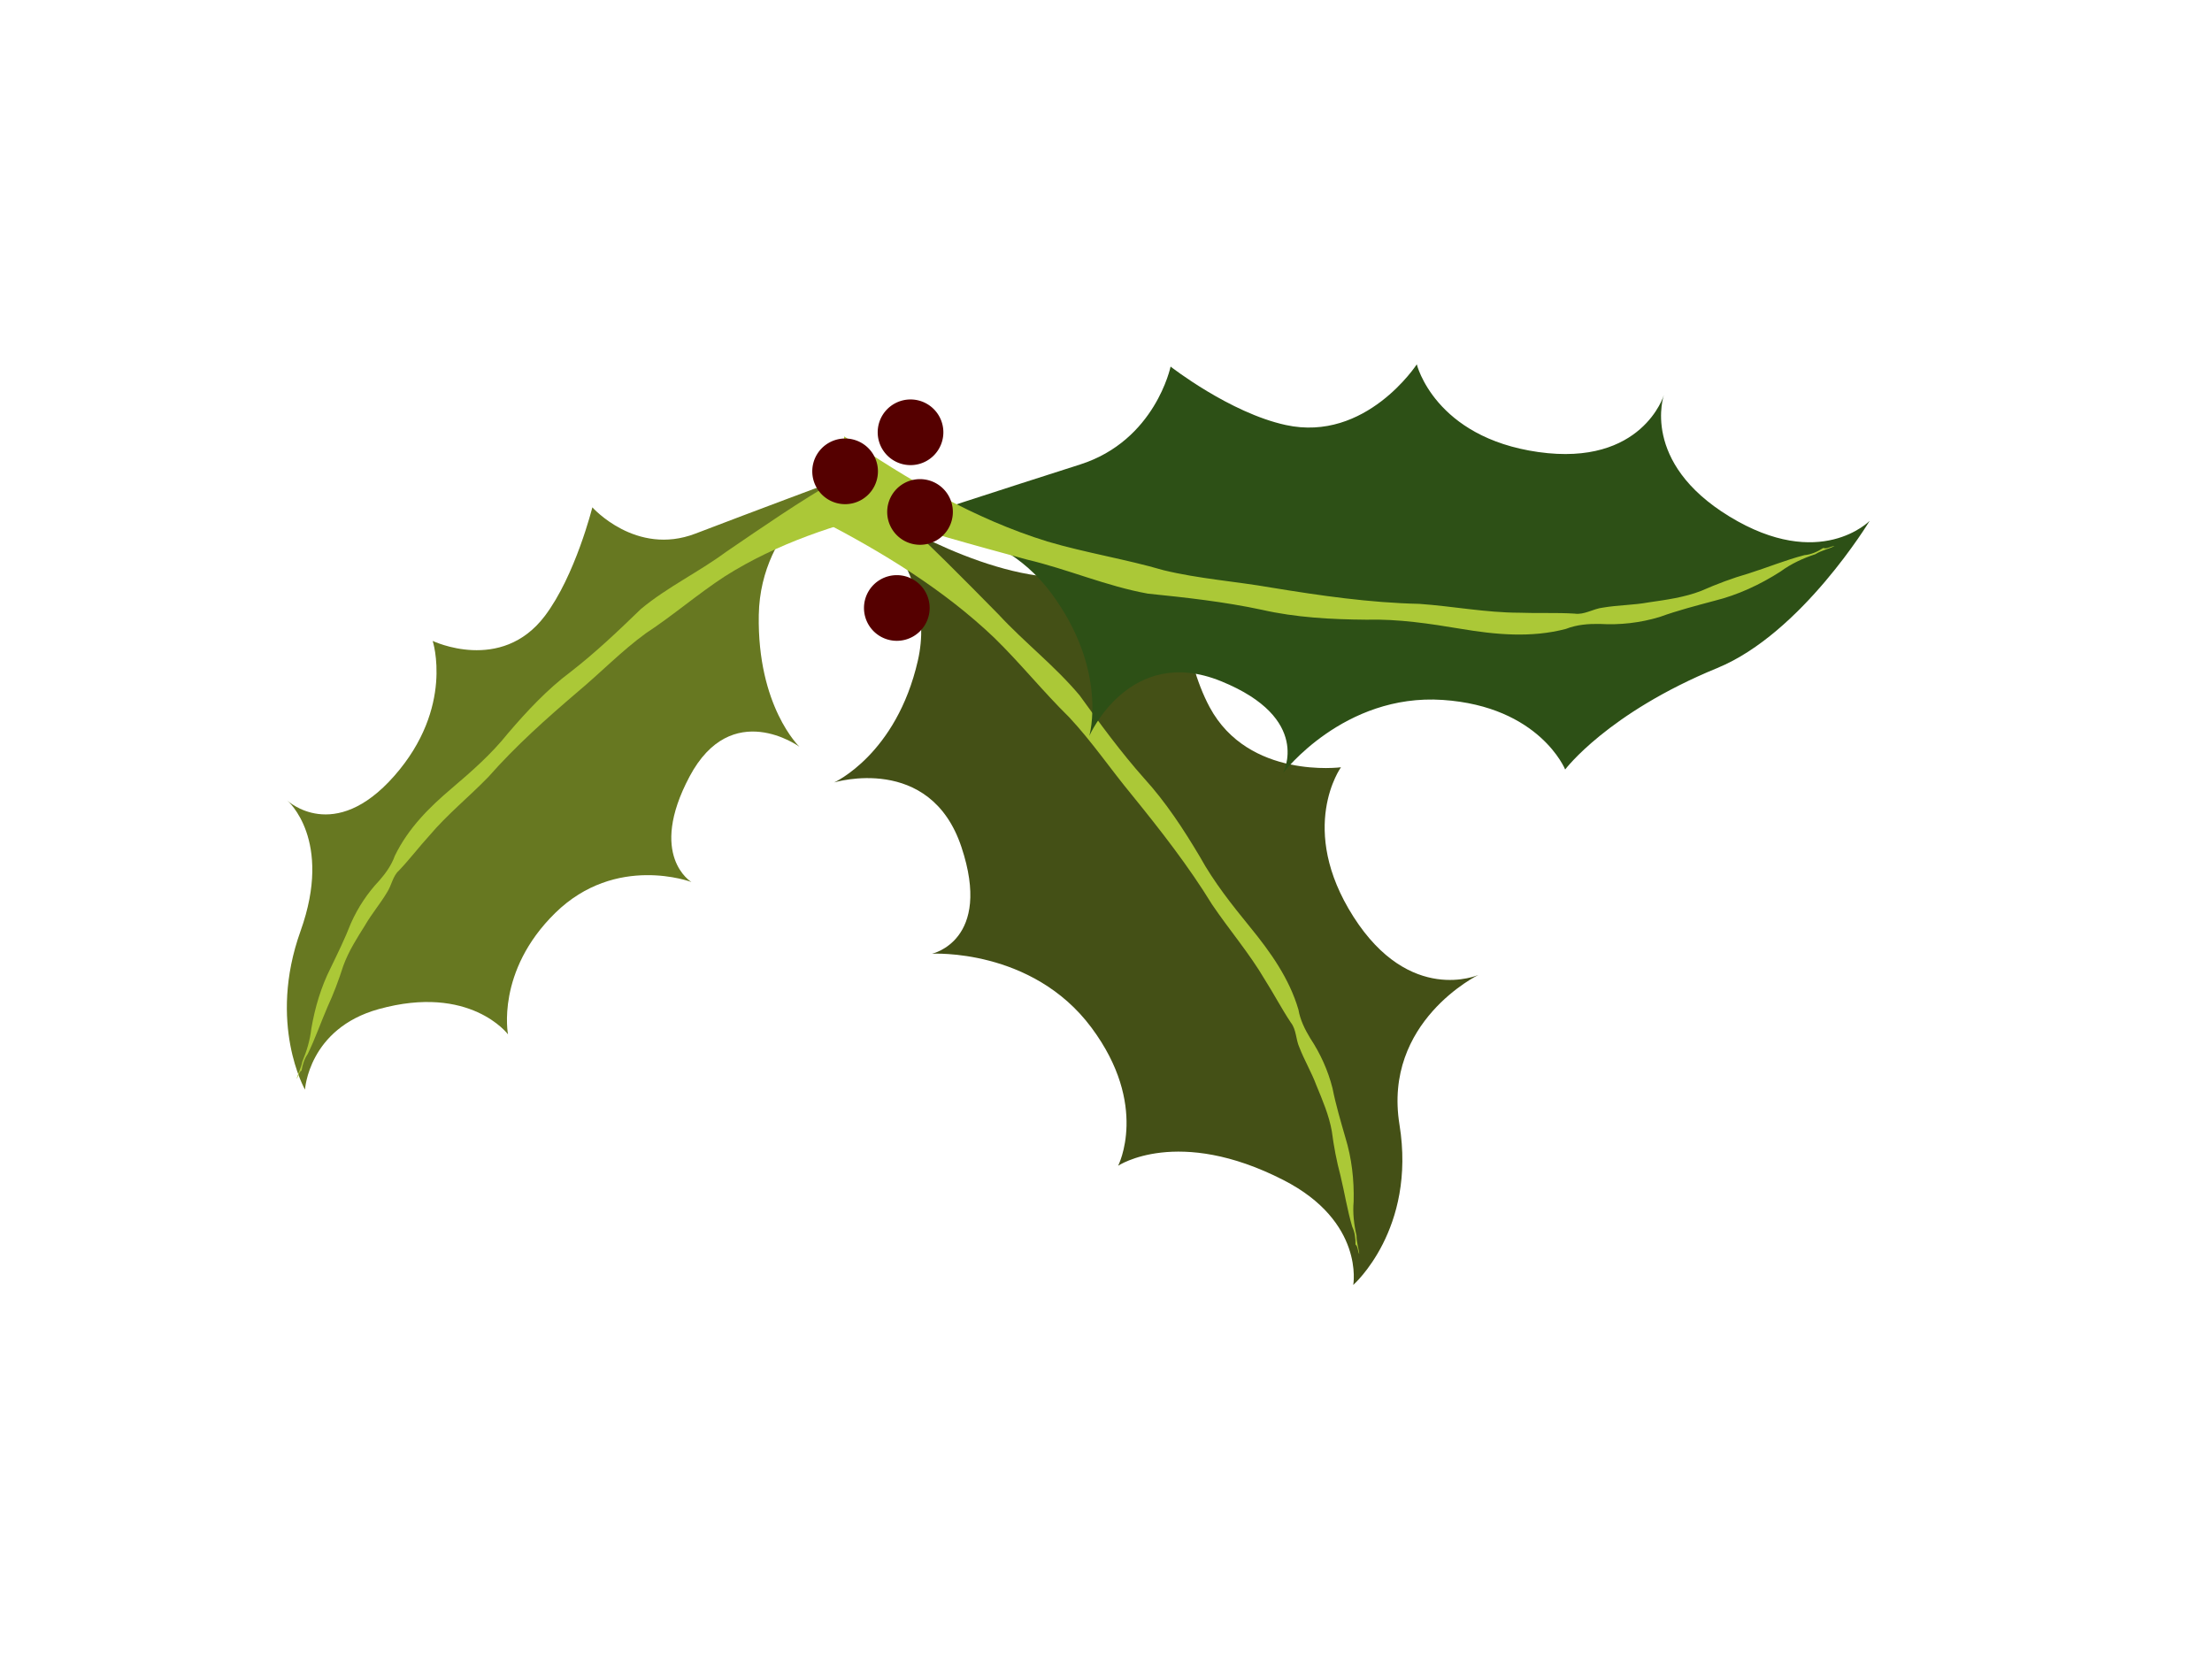
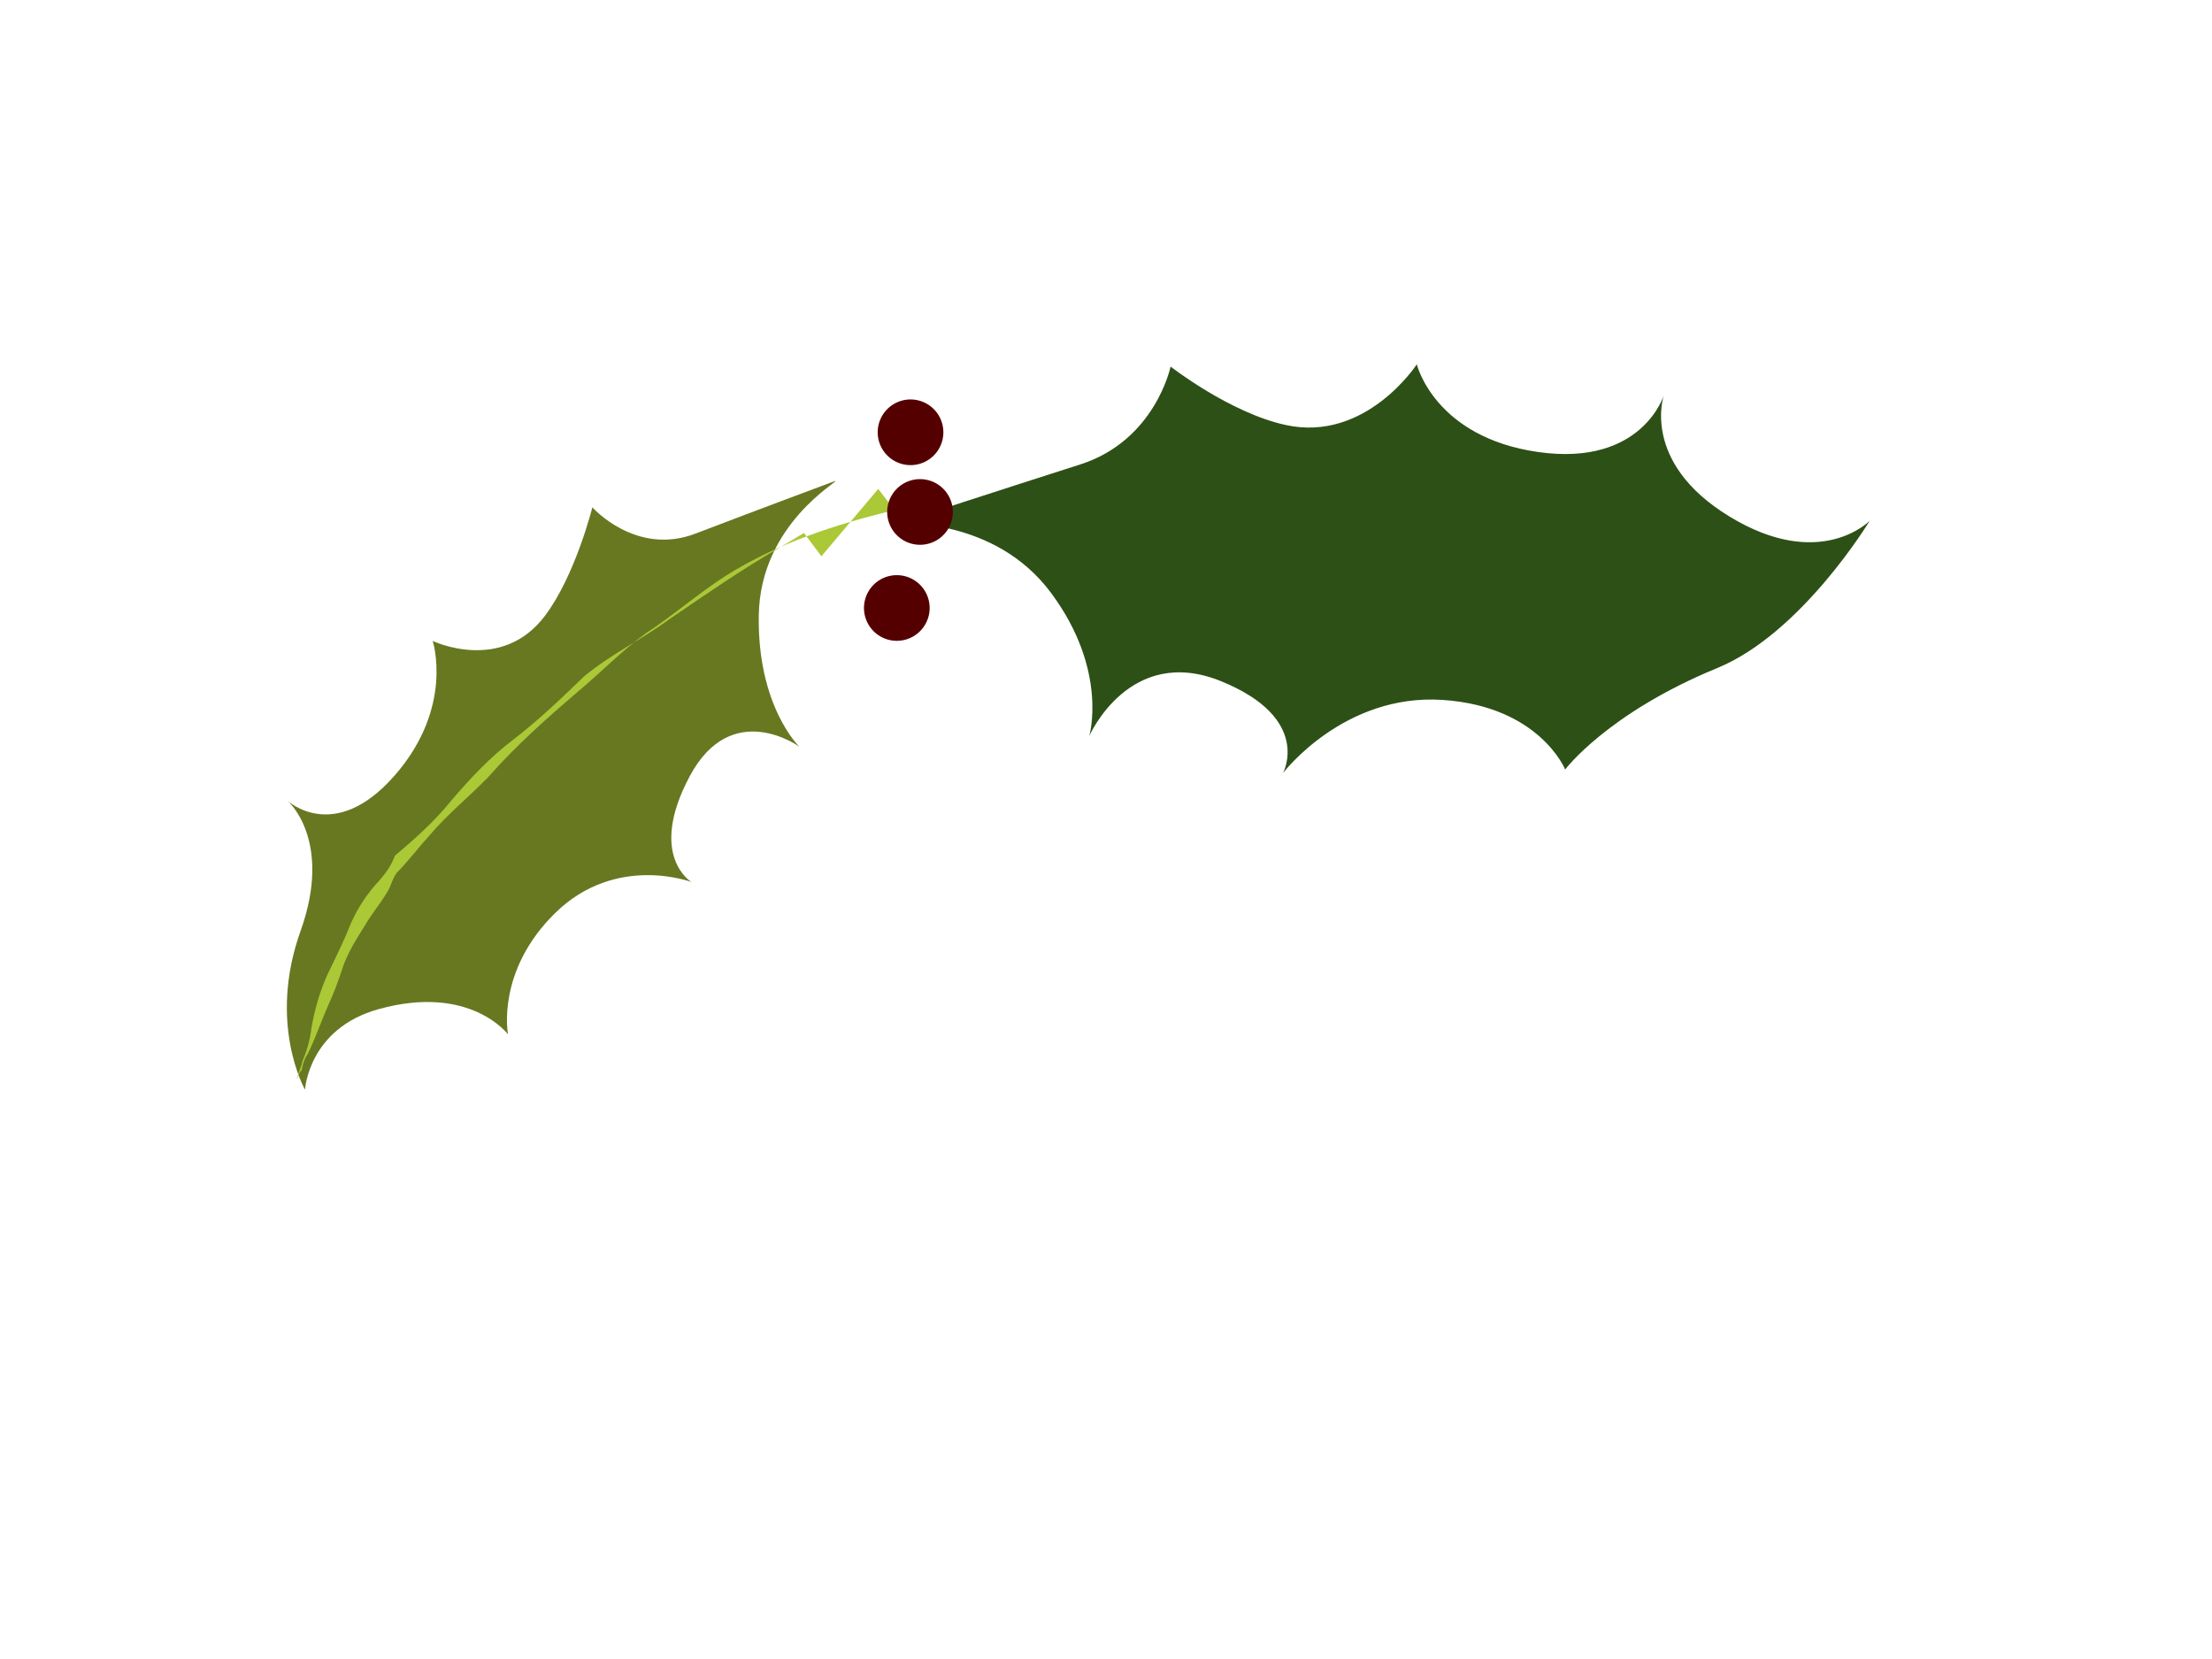
<svg xmlns="http://www.w3.org/2000/svg" xmlns:xlink="http://www.w3.org/1999/xlink" width="640" height="480">
  <defs>
    <radialGradient cx="1.304" cy="1378.945" r="15.714" fx="1.304" fy="1378.945" id="radialGradient3385" xlink:href="#linearGradient3199" gradientUnits="userSpaceOnUse" gradientTransform="matrix(0.008,1.078,-1,0.007,1461.095,1464.421)" />
    <radialGradient cx="1.304" cy="1378.945" r="15.714" fx="1.304" fy="1378.945" id="radialGradient3383" xlink:href="#linearGradient3199" gradientUnits="userSpaceOnUse" gradientTransform="matrix(0.008,1.078,-1,0.007,1461.095,1464.421)" />
    <radialGradient cx="1.304" cy="1378.945" r="15.714" fx="1.304" fy="1378.945" id="radialGradient3381" xlink:href="#linearGradient3199" gradientUnits="userSpaceOnUse" gradientTransform="matrix(0.008,1.078,-1,0.007,1461.095,1464.421)" />
    <radialGradient cx="1.304" cy="1378.945" r="15.714" fx="1.304" fy="1378.945" id="radialGradient3379" xlink:href="#linearGradient3199" gradientUnits="userSpaceOnUse" gradientTransform="matrix(0.008,1.078,-1,0.007,1461.095,1464.421)" />
    <linearGradient id="linearGradient3199">
      <stop id="stop3201" offset="0" stop-color="#ff0000" />
      <stop id="stop3203" offset="1" stop-color="#550000" />
    </linearGradient>
  </defs>
  <g>
    <title>Layer 1</title>
    <g id="g3219">
      <g id="g3191">
-         <path d="m248.377,144.814c0,0 28.744,19.484 54.228,22.02c22.751,2.264 38.561,1.471 38.561,1.471c0,0 0.971,21.694 8.825,36.305c11.249,20.927 37.993,17.384 37.993,17.384c0,0 -12.72,17.634 3.61,43.241c16.33,25.607 36.138,16.849 36.138,16.849c0,0 -27.651,13.467 -22.821,43.302c4.914,30.354 -13.372,46.384 -13.372,46.384c0,0 3.326,-18.301 -20.192,-30.338c-30.634,-15.679 -47.838,-4.145 -47.838,-4.145c0,0 9.059,-17.484 -7.756,-40.015c-17.168,-23.005 -46.1,-21.328 -46.1,-21.328c0,0 17.567,-3.778 8.508,-30.906c-9.059,-27.128 -36.823,-18.654 -36.823,-18.654c0,0 18.002,-8.073 24.22,-35.218c6.218,-27.145 -19.038,-46.885 -17.183,-46.35z" id="path3173" stroke-width="1px" fill-rule="evenodd" fill="#445016" />
-         <path d="m244.165,146.262c-2.179,1.448 -4.357,2.896 -6.536,4.345c17.882,9.31 35.342,19.916 50.004,33.883c7.564,7.374 14.185,15.644 21.722,23.045c6.578,7.03 11.985,15.034 18.113,22.442c8.265,10.189 16.378,20.552 23.245,31.752c4.957,7.326 10.757,14.072 15.245,21.717c2.598,4.084 4.845,8.402 7.525,12.423c1.617,2.044 1.411,4.84 2.456,7.15c1.45,3.755 3.529,7.232 4.935,11.009c1.781,4.311 3.649,8.662 4.463,13.276c0.566,4.319 1.368,8.606 2.496,12.813c1.192,4.929 1.972,9.969 3.411,14.829c0.763,1.59 0.988,3.381 0.94,5.129c0.816,0.705 0.573,1.915 1.096,2.777c-0.188,-1.783 -0.815,-3.512 -0.787,-5.311c-0.745,-3.245 -1.139,-6.585 -0.841,-9.91c0.156,-6.249 -0.552,-12.531 -2.395,-18.516c-1.355,-4.729 -2.766,-9.45 -3.725,-14.278c-1.301,-5.14 -3.512,-10.018 -6.436,-14.437c-1.552,-2.564 -2.909,-5.296 -3.417,-8.275c-2.607,-8.959 -8.119,-16.706 -13.958,-23.846c-5.288,-6.49 -10.526,-13.083 -14.581,-20.437c-4.736,-7.96 -9.836,-15.76 -16.09,-22.625c-6.736,-7.58 -12.731,-15.768 -18.656,-23.985c-7.129,-8.532 -16.003,-15.355 -23.534,-23.505c-10.176,-10.307 -20.294,-20.693 -31.144,-30.301c-2.181,-2.006 -4.363,-4.012 -6.544,-6.018c-2.336,1.618 -4.672,3.236 -7.008,4.855z" id="path3179" stroke-dashoffset="0" stroke-miterlimit="4" fill="#abc837" />
-       </g>
+         </g>
      <g id="g3187">
        <path d="m261.409,150.909c0,0 29.298,-9.573 51.082,-16.512c21.785,-6.94 26.196,-28.335 26.196,-28.335c0,0 17.111,13.371 33.318,16.907c23.213,5.065 37.914,-17.555 37.914,-17.555c0,0 5.123,21.131 35.195,25.38c30.073,4.249 36.301,-16.493 36.301,-16.493c0,0 -6.841,19.403 18.964,35.138c26.254,16.008 40.582,1.245 40.582,1.245c0,0 -19.64,32.551 -44.078,42.588c-31.833,13.074 -44.031,29.369 -44.031,29.369c0,0 -7.389,-18.253 -35.441,-20.133c-28.641,-1.92 -46.183,21.147 -46.183,21.147c0,0 8.556,-15.801 -17.943,-26.563c-26.499,-10.762 -38.118,15.84 -38.118,15.84c0,0 5.575,-18.925 -11.001,-41.303c-16.576,-22.378 -44.37,-19.658 -42.757,-20.719z" id="path3163" stroke-width="1px" fill-rule="evenodd" fill="#2d5016" />
-         <path d="m243.436,135.407c0.275,-3.048 0.551,-6.097 0.826,-9.145c18.299,12.53 37.636,23.872 58.784,30.414c11.073,3.276 22.526,5.073 33.611,8.306c10.229,2.485 20.795,3.216 31.156,5.025c14.167,2.323 28.423,4.389 42.846,4.709c9.675,0.677 19.224,2.545 28.965,2.562c5.308,0.211 10.661,-0.069 15.95,0.261c2.821,0.424 5.426,-1.431 8.207,-1.739c4.394,-0.752 8.844,-0.706 13.236,-1.516c5.104,-0.746 10.293,-1.427 15.19,-3.327c4.483,-1.975 9.056,-3.693 13.722,-5.036c5.398,-1.704 10.691,-3.887 16.151,-5.302c1.938,-0.168 3.792,-0.997 5.462,-2.076c1.106,0.407 2.154,-0.551 3.261,-0.532c-1.827,0.862 -3.829,1.248 -5.559,2.337c-3.534,1.161 -6.977,2.733 -10.048,4.992c-5.98,3.84 -12.441,6.829 -19.201,8.498c-5.289,1.422 -10.6,2.782 -15.78,4.662c-5.659,1.719 -11.538,2.365 -17.338,2.023c-3.292,-0.052 -6.644,0.19 -9.797,1.434c-10.041,2.653 -20.412,1.664 -30.364,-0.011c-9.036,-1.504 -18.146,-2.896 -27.38,-2.648c-10.175,-0.081 -20.384,-0.622 -30.285,-2.878c-10.844,-2.319 -21.893,-3.535 -32.934,-4.662c-11.971,-2.155 -23.188,-7.074 -34.996,-9.861c-15.272,-4.179 -30.59,-8.252 -45.533,-13.522c-3.076,-1.015 -6.153,-2.031 -9.229,-3.046c0.359,-3.307 0.717,-6.615 1.076,-9.922z" id="path3181" stroke-dashoffset="0" stroke-miterlimit="4" fill="#abc837" />
      </g>
      <g id="g3195">
        <path d="m241.642,139.145c0,0 -23.247,8.668 -40.451,15.252c-17.204,6.584 -29.804,-7.611 -29.804,-7.611c0,0 -4.93,19.792 -13.762,31.447c-12.65,16.694 -32.44,7.204 -32.44,7.204c0,0 6.335,19.23 -11.108,39.061c-17.443,19.831 -30.916,7.142 -30.916,7.142c0,0 13.257,11.312 3.802,37.718c-9.619,26.866 1.286,45.91 1.286,45.91c0,0 0.985,-17.661 21.311,-23.297c26.477,-7.342 37.422,7.301 37.422,7.301c0,0 -3.562,-18.24 13.659,-35.12c17.582,-17.234 39.407,-8.958 39.407,-8.958c0,0 -12.72,-7.572 -0.55,-30.497c12.17,-22.925 31.789,-8.648 31.789,-8.648c0,0 -12.223,-11.636 -11.746,-38.131c0.478,-26.494 23.622,-38.835 22.098,-38.773z" id="path3165" stroke-width="0.912px" fill-rule="evenodd" fill="#677821" />
-         <path d="m254.093,141.463c1.581,2.042 3.163,4.085 4.744,6.128c-17.013,4.082 -33.912,9.557 -49.068,19.133c-7.85,5.106 -15.067,11.36 -22.899,16.499c-6.945,5.047 -13.076,11.385 -19.708,16.931c-8.983,7.675 -17.869,15.565 -25.854,24.63c-5.619,5.798 -11.846,10.786 -17.125,17.032c-2.991,3.279 -5.728,6.888 -8.778,10.082c-1.767,1.552 -2.124,4.36 -3.453,6.335c-1.95,3.281 -4.384,6.111 -6.301,9.427c-2.338,3.734 -4.758,7.483 -6.329,11.79c-1.304,4.087 -2.803,8.075 -4.565,11.893c-1.953,4.509 -3.578,9.244 -5.729,13.616c-0.953,1.347 -1.485,3.045 -1.777,4.778c-0.829,0.461 -0.853,1.721 -1.462,2.42c0.499,-1.7 1.363,-3.222 1.681,-5c1.253,-2.98 2.224,-6.153 2.602,-9.508c1.055,-6.19 2.854,-12.168 5.564,-17.53c2.054,-4.266 4.156,-8.509 5.891,-12.985c2.086,-4.686 4.9,-8.856 8.232,-12.372c1.811,-2.082 3.487,-4.383 4.487,-7.169c3.926,-8.071 10.099,-14.126 16.434,-19.491c5.742,-4.882 11.461,-9.88 16.316,-15.961c5.551,-6.484 11.382,-12.709 18.018,-17.685c7.183,-5.544 13.851,-11.894 20.465,-18.295c7.7,-6.368 16.561,-10.56 24.531,-16.437c10.634,-7.249 21.234,-14.592 32.31,-20.962c2.241,-1.354 4.482,-2.708 6.723,-4.062c1.683,2.254 3.367,4.509 5.05,6.763z" id="path3185" stroke-dashoffset="0" stroke-miterlimit="4" fill="#abc837" />
+         <path d="m254.093,141.463c1.581,2.042 3.163,4.085 4.744,6.128c-17.013,4.082 -33.912,9.557 -49.068,19.133c-7.85,5.106 -15.067,11.36 -22.899,16.499c-6.945,5.047 -13.076,11.385 -19.708,16.931c-8.983,7.675 -17.869,15.565 -25.854,24.63c-5.619,5.798 -11.846,10.786 -17.125,17.032c-2.991,3.279 -5.728,6.888 -8.778,10.082c-1.767,1.552 -2.124,4.36 -3.453,6.335c-1.95,3.281 -4.384,6.111 -6.301,9.427c-2.338,3.734 -4.758,7.483 -6.329,11.79c-1.304,4.087 -2.803,8.075 -4.565,11.893c-1.953,4.509 -3.578,9.244 -5.729,13.616c-0.953,1.347 -1.485,3.045 -1.777,4.778c-0.829,0.461 -0.853,1.721 -1.462,2.42c0.499,-1.7 1.363,-3.222 1.681,-5c1.253,-2.98 2.224,-6.153 2.602,-9.508c1.055,-6.19 2.854,-12.168 5.564,-17.53c2.054,-4.266 4.156,-8.509 5.891,-12.985c2.086,-4.686 4.9,-8.856 8.232,-12.372c1.811,-2.082 3.487,-4.383 4.487,-7.169c5.742,-4.882 11.461,-9.88 16.316,-15.961c5.551,-6.484 11.382,-12.709 18.018,-17.685c7.183,-5.544 13.851,-11.894 20.465,-18.295c7.7,-6.368 16.561,-10.56 24.531,-16.437c10.634,-7.249 21.234,-14.592 32.31,-20.962c2.241,-1.354 4.482,-2.708 6.723,-4.062c1.683,2.254 3.367,4.509 5.05,6.763z" id="path3185" stroke-dashoffset="0" stroke-miterlimit="4" fill="#abc837" />
      </g>
-       <path d="m254.015,136.372a9.499,9.499 0 1 1-18.998,0a9.499,9.499 0 1 118.998,0z" id="path3171" stroke-dashoffset="0" stroke-miterlimit="4" fill="url(#radialGradient3379)" />
      <path d="m275.692,148.126a9.499,9.499 0 1 1-18.998,0a9.499,9.499 0 1 118.998,0z" id="path3207" stroke-dashoffset="0" stroke-miterlimit="4" fill="url(#radialGradient3381)" />
      <path d="m268.975,175.909a9.499,9.499 0 1 1-18.998,0a9.499,9.499 0 1 118.998,0z" id="path3211" stroke-dashoffset="0" stroke-miterlimit="4" fill="url(#radialGradient3383)" />
      <path d="m272.944,125.075a9.499,9.499 0 1 1-18.998,0a9.499,9.499 0 1 118.998,0z" id="path3215" stroke-dashoffset="0" stroke-miterlimit="4" fill="url(#radialGradient3385)" />
    </g>
  </g>
</svg>